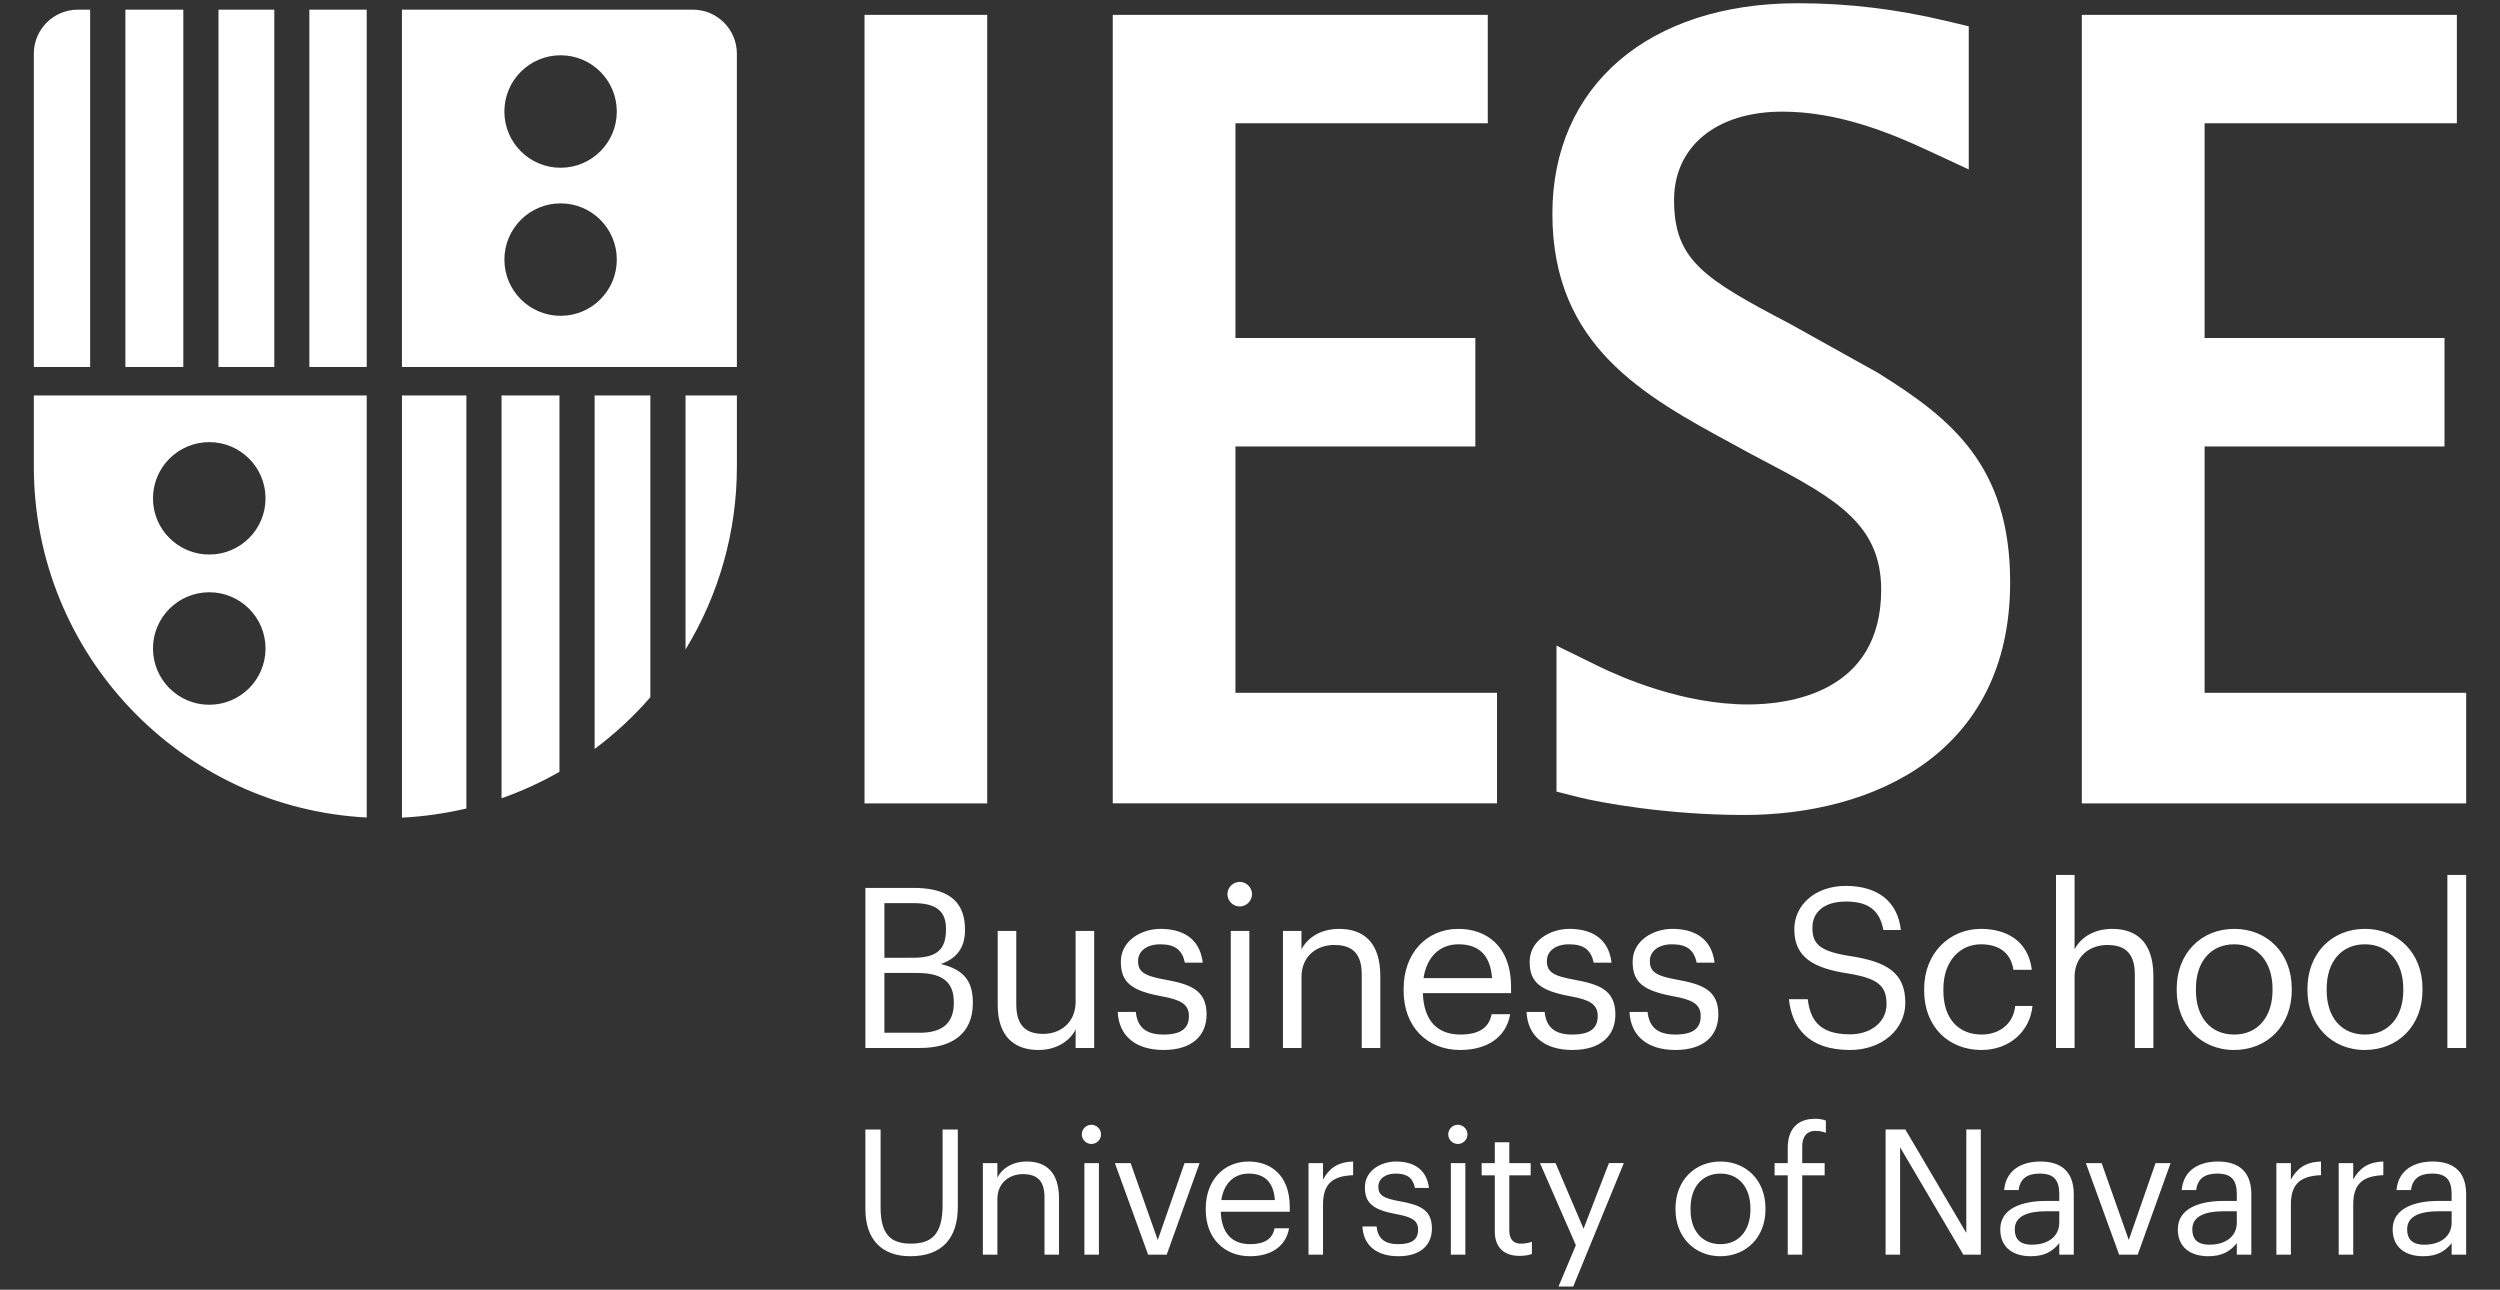
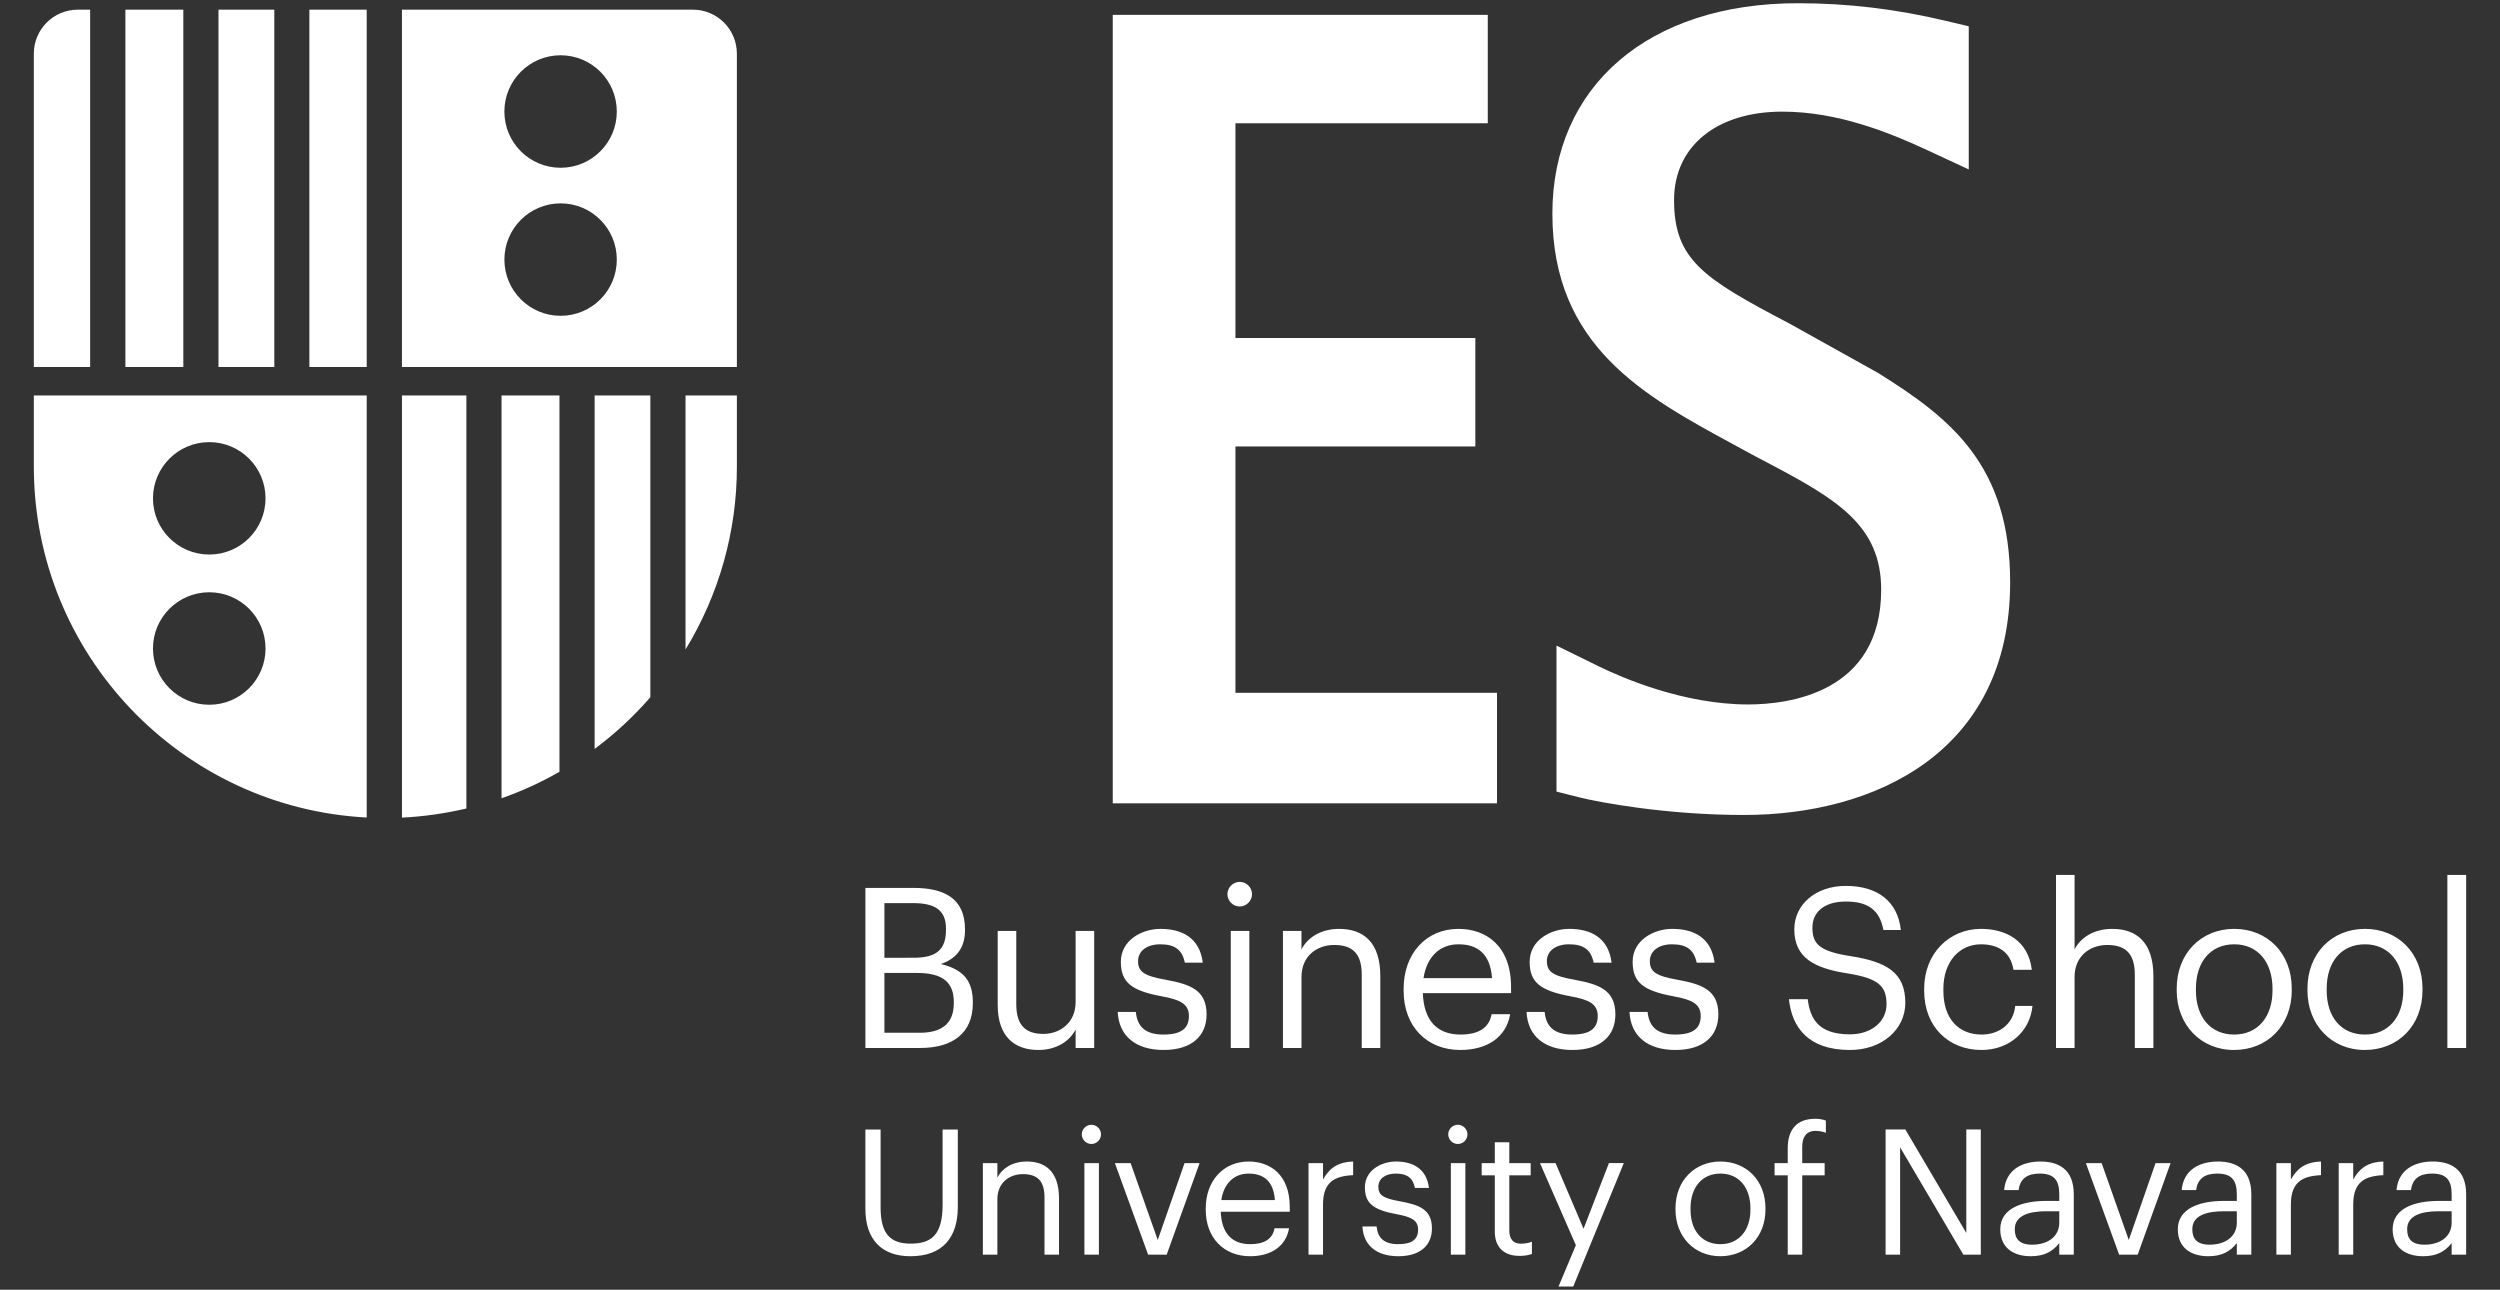
<svg xmlns="http://www.w3.org/2000/svg" version="1.1" id="Layer_1" x="0px" y="0px" width="2500px" height="1289.742px" viewBox="0 604.991 2500 1289.742" enable-background="new 0 604.991 2500 1289.742" xml:space="preserve">
  <rect x="0" y="604.991" width="2500" height="1289.742" fill="#333333" stroke="none" />
  <g>
-     <path fill="#FFFFFF" d="M987.215,619.854H864.523v788.503h122.691L987.215,619.854L987.215,619.854z M2204.602,1297.815v-246.381   h239.887V942.985h-239.887V728.247h252.262V619.854h-375.039v788.503h384.342v-110.535L2204.602,1297.815z M1877.93,977.841   l0.117,0.047l-0.412-0.249L1877.93,977.841z" />
-     <path fill="#FFFFFF" d="M1877.93,977.841l0.117,0.047l-0.412-0.249L1877.93,977.841z" />
    <path fill="#FFFFFF" d="M1733.107,1049.225l18.771,10.235c0.313,0.188,15.268,8.06,15.268,8.06   c70.691,37.141,114.033,63.162,114.033,127.217c0,103.539-93.02,114.708-133.033,114.708c-64.688,0-126.221-26.748-149.66-38.24   l-41.994-20.617v145.988l22.258,5.621c19.477,4.979,87.191,17.766,165.238,17.766c128.656,0,266.162-61.106,266.162-232.672   c0-117.333-59.738-164.171-131.926-209.266l-0.301-0.188l-88.77-49.451c-85.504-44.836-115.094-63.421-115.094-123.399   c0-53.651,42.492-88.365,108.229-88.365c55.145,0,106.453,20.589,145.033,38.53l41.436,19.26V631.294l-22.672-5.394   c-49.887-11.885-98.426-17.683-148.314-17.683c-149.037,0-245.389,82.64-245.389,210.499   C1552.385,951.142,1644.275,1001.027,1733.107,1049.225 M1497.012,1297.817h-261.568v-246.384h239.892V942.988h-239.892V728.247   h252.337V619.845H1112.75v788.502h384.262V1297.817L1497.012,1297.817z M1026.811,1766.515c-15.069,0-25.233,7.52-29.435,16.098   v-14.52h-14.521v91.549h14.521v-55.488c0-16.471,12.082-25.047,25.575-25.047c14.718,0,21.542,7.166,21.542,23.283v57.252h14.51   v-56.203C1059.003,1776.825,1045.717,1766.515,1026.811,1766.515 M1084.403,1859.651h14.51v-91.559h-14.51V1859.651z    M942.594,1809.94c0,30.639-11.906,38.686-31.872,38.686c-20.847,0-30.129-10.143-30.129-36.403v-77.734h-15.204v79.488   c0,30.461,16.263,47.241,44.98,47.241c32.225,0,47.438-18.711,47.438-49.182v-77.547h-15.215L942.594,1809.94L942.594,1809.94z    M1091.404,1729.749c-5.291,0.045-9.569,4.322-9.614,9.613c0,5.248,4.366,9.615,9.614,9.615c5.237,0,9.614-4.355,9.614-9.615   C1100.967,1734.073,1096.693,1729.8,1091.404,1729.749 M1157.75,1844.966l-27.132-76.873h-15.744l33.251,91.559h18.564   l32.908-91.559h-15.06L1157.75,1844.966z M2128.779,1844.966l-27.143-76.873h-15.766l33.271,91.559h18.555l32.908-91.559h-15.059   L2128.779,1844.966z M1966.301,1837.954l-60.943-103.477H1885.6v125.174h14.5v-107.346l63.234,107.346h17.477v-125.174h-14.5   L1966.301,1837.954z M2059.27,1827.614c0,14.188-11.738,22.07-27.15,22.07c-12.789,0-17.342-5.953-17.342-15.412   c0-13.494,13.492-18.047,31.883-18.047h12.621L2059.27,1827.614z M2040.354,1766.515c-17.693,0-34.318,7.697-36.238,28.533h14.52   c1.391-11.214,8.412-16.472,21.014-16.472c14.014,0,19.623,6.142,19.623,20.683v6.657h-13.141   c-23.471,0-45.863,7.166-45.863,28.347c0,18.739,13.451,26.955,30.451,26.955c13.482,0,21.729-4.533,28.553-13.101v11.533h14.498   v-60.394C2073.77,1773.692,2057.871,1766.515,2040.354,1766.515 M1583.563,1833.743l-28.004-65.649h-15.578l35.887,82.1   l-17.342,41.312h14.707l50.582-123.423h-14.885L1583.563,1833.743z M1787.725,1753.198v14.896h-13.141v12.237h13.141v79.32h14.498   v-79.32h22.424v-12.237h-22.424v-16.462c0-9.293,3.869-15.764,13.318-15.764c4.023,0,7.705,0.871,10.33,1.918v-12.238   c-3.477-1.26-7.154-1.854-10.85-1.752C1796.811,1723.796,1787.725,1734.634,1787.725,1753.198 M1750.428,1814.659   c0,20.66-11.553,34.496-29.953,34.496c-18.563,0-29.951-13.648-29.951-34.496v-1.41c0-21.012,11.564-34.672,29.951-34.672   c18.213,0,29.953,13.66,29.953,34.848V1814.659z M1720.475,1766.515c-25.928,0-44.979,19.25-44.979,46.733v1.41   c0,26.802,18.699,46.56,44.805,46.56c26.094,0,45.156-19.074,45.156-46.734v-1.389   C1765.457,1785.579,1746.395,1766.515,1720.475,1766.515 M2451.645,1827.614c0,14.188-11.74,22.07-27.152,22.07   c-12.799,0-17.342-5.953-17.342-15.412c0-13.494,13.482-18.047,31.883-18.047h12.611V1827.614z M2432.727,1766.515   c-17.684,0-34.33,7.697-36.238,28.533h14.521c1.4-11.214,8.4-16.472,21.012-16.472c14.021,0,19.623,6.142,19.623,20.683v6.657   h-13.141c-23.461,0-45.854,7.166-45.854,28.347c0,18.739,13.453,26.955,30.441,26.955c13.48,0,21.717-4.533,28.553-13.101v11.533   h14.51v-60.394C2466.154,1773.692,2450.232,1766.515,2432.727,1766.515 M2353.219,1784.53v-16.438h-14.51v91.559h14.52v-50.25   c0-22.588,11.721-28.377,30.1-29.248v-13.627C2366.867,1767.044,2358.996,1774.2,2353.219,1784.53 M2290.895,1784.53v-16.438   h-14.52v91.559h14.52v-50.25c0-22.588,11.721-28.377,30.109-29.248v-13.627C2304.555,1767.044,2296.674,1774.2,2290.895,1784.53    M2236.818,1827.614c0,14.188-11.75,22.07-27.152,22.07c-12.787,0-17.352-5.953-17.352-15.412   c0-13.494,13.482-18.047,31.883-18.047h12.621V1827.614z M2217.891,1766.515c-17.684,0-34.309,7.697-36.227,28.533h14.51   c1.4-11.214,8.422-16.472,21.021-16.472c14.002,0,19.623,6.142,19.623,20.683v6.657h-13.15c-23.461,0-45.852,7.166-45.852,28.347   c0,18.739,13.449,26.955,30.449,26.955c13.482,0,21.719-4.533,28.553-13.101v11.533h14.5v-60.394   C2251.318,1773.691,2235.408,1766.516,2217.891,1766.515 M1509.313,1835.319v-54.988h21.365v-12.238h-21.365v-20.825h-14.5v20.825   h-13.141v12.238h13.141v56.4c0,14.363,8.037,24.145,24.652,24.145c5.953,0,9.459-0.871,12.445-1.92v-12.227   c-3.578,1.34-7.379,1.99-11.201,1.918c-7.363,0-11.396-4.387-11.396-13.316 M1450.857,1859.651h14.5v-91.559h-14.5V1859.651z    M1323.02,1784.53v-16.438h-14.5v91.559h14.5v-50.25c0-22.588,11.73-28.375,30.119-29.248v-13.627   C1336.668,1767.044,1328.807,1774.2,1323.02,1784.53 M1221.316,1805.036c2.427-16.283,12.426-26.447,27.309-26.447   c15.059,0,24.891,7.529,26.27,26.447H1221.316z M1248.625,1766.517c-25.203,0-42.887,19.248-42.887,46.91v1.397   c0,28.191,18.368,46.394,44.287,46.394c20.67,0,35.885-9.615,39.038-27.992h-14.521c-1.918,10.682-10.152,15.93-24.331,15.93   c-18.752,0-28.729-11.563-29.435-32.41h68.98v-4.719C1289.758,1779.282,1269.813,1766.517,1248.625,1766.517 M1399.727,1806.239   c-16.822-2.967-21.375-6.297-21.375-14.521c0-7.882,6.846-13.142,17.342-13.142c11.574,0,17.176,4.377,19.279,14.365h13.98   c-2.438-19.779-16.615-26.426-33.084-26.426c-14.365,0-30.971,8.731-30.971,25.721c0,15.941,8.037,22.609,31.842,26.965   c14.197,2.635,21.363,5.789,21.363,15.412c0,9.822-6.117,14.541-19.953,14.541c-14.707,0-20.494-6.834-21.541-17.684h-14.168   c0.881,18.721,13.99,29.746,35.885,29.746c22.248,0,33.604-11.181,33.604-27.826   C1431.93,1813.954,1418.645,1809.745,1399.727,1806.239 M1457.859,1729.749c-5.299,0.039-9.584,4.318-9.637,9.615   c0,5.248,4.377,9.613,9.646,9.613c5.227,0,9.604-4.355,9.604-9.613C1467.422,1734.075,1463.146,1729.8,1457.859,1729.749    M2326.678,1595.438v-1.795c0-26.883,14.779-44.349,38.291-44.349c23.285,0,38.314,17.466,38.314,44.566v1.576   c0,26.426-14.791,44.108-38.314,44.108C2341.219,1639.548,2326.678,1622.083,2326.678,1595.438 M2422.49,1595.21v-1.795   c0-35.158-24.373-59.553-57.521-59.553s-57.521,24.611-57.521,59.781v1.795c0,34.258,23.928,59.531,57.303,59.531   S2422.49,1630.599,2422.49,1595.21 M2272.518,1595.438c0,26.426-14.789,44.109-38.291,44.109c-23.74,0-38.313-17.466-38.313-44.109   v-1.795c0-26.883,14.779-44.349,38.313-44.349c23.295,0,38.291,17.466,38.291,44.566V1595.438z M2291.746,1593.415   c0-35.157-24.373-59.553-57.521-59.553c-33.156,0-57.529,24.611-57.529,59.781v1.795c0,34.258,23.928,59.531,57.293,59.531   c33.395,0,57.77-24.371,57.77-59.76L2291.746,1593.415z M1163.371,1639.548c-18.813,0-26.198-8.731-27.536-22.608h-18.118   c1.119,23.959,17.892,38.021,45.883,38.021c28.449,0,42.979-14.303,42.979-35.563c0-24.859-17.009-30.232-41.186-34.713   c-21.511-3.808-27.328-8.06-27.328-18.597c0-10.061,8.712-16.791,22.174-16.791c14.778,0,21.945,5.601,24.643,18.367h17.892   c-3.133-25.295-21.262-33.789-42.315-33.789c-18.367,0-39.619,11.181-39.619,32.887c0,20.382,10.299,28.896,40.739,34.507   c18.149,3.35,27.34,7.385,27.34,19.707C1188.917,1633.522,1181.076,1639.548,1163.371,1639.548 M2447.371,1652.958h18.783v-173.047   h-18.783V1652.958z M1239.727,1486.87c-6.767,0.058-12.238,5.523-12.302,12.289c0,6.711,5.591,12.313,12.302,12.313   c6.699,0,12.3-5.603,12.3-12.302C1252.027,1492.45,1246.426,1486.87,1239.727,1486.87 M1423.52,1583.138   c3.133-20.847,15.891-33.843,34.941-33.843c19.271,0,31.811,9.636,33.594,33.843H1423.52z M1511.055,1592.058   c0-41.859-25.514-58.185-52.594-58.185c-32.256,0-54.844,24.611-54.844,59.988v1.783c0,36.072,23.49,59.324,56.627,59.324   c26.438,0,45.895-12.289,49.918-35.791h-18.564c-2.457,13.657-12.984,20.368-31.125,20.368c-23.969,0-36.734-14.778-37.627-41.442   h88.209V1592.058z M1230.776,1652.958h18.563v-117.063h-18.563V1652.958z M953.826,1607.968c0,19.498-10.744,29.787-34.039,29.787   H884.4v-59.804h32.7c25.752,0,36.716,9.418,36.716,29.123L953.826,1607.968z M884.4,1508.101h28.677   c22.382,0,32.919,7.385,32.919,25.533v0.901c0,19.707-8.961,28.224-32.473,28.224H884.4V1508.101z M940.841,1569.013   c18.347-6.254,24.155-19.24,24.155-33.813v-0.901c0-31.562-21.688-41.402-51.474-41.402h-48.124v160.063h54.834   c32.026,0,52.604-14.52,52.604-44.772v-0.881C972.837,1586.468,964.115,1574.591,940.841,1569.013 M1905.316,1607.759   c0-30.232-18.783-40.978-54.377-46.578c-32.703-4.937-38.531-12.994-38.531-28.677c0-14.998,11.408-25.971,33.365-25.971   c22.162,0,33.811,8.287,37.639,28.439h17.424c-3.111-28.439-23.035-44.08-55.072-44.08c-30.213,0-51.465,18.772-51.465,43.403   c0,28.449,19.904,38.978,53.496,44.132c30.463,4.916,38.738,12.538,38.738,30.668c0,18.149-15.898,30.233-36.508,30.233   c-32.234,0-39.857-16.117-42.314-35.16h-18.795c2.926,27.318,18.348,50.802,61.121,50.802   C1881.824,1654.972,1905.316,1634.632,1905.316,1607.759 M1718.359,1619.397c0-24.853-16.988-30.234-41.176-34.715   c-21.51-3.808-27.328-8.06-27.328-18.596c0-10.062,8.732-16.802,22.176-16.802c14.789,0,21.955,5.601,24.643,18.39h17.9   c-3.133-25.308-21.262-33.813-42.316-33.813c-18.377,0-39.619,11.191-39.619,32.91c0,20.379,10.289,28.883,40.74,34.494   c18.15,3.35,27.328,7.385,27.328,19.694c0,12.552-7.84,18.587-25.535,18.587c-18.824,0-26.207-8.724-27.557-22.609h-18.1   c1.121,23.959,17.881,38.031,45.863,38.031c28.459,0,42.98-14.313,42.98-35.574 M1380.313,1652.958v-71.873   c0-34.02-17.01-47.211-41.186-47.211c-19.26,0-32.256,9.613-37.648,20.566v-18.545h-18.533v117.063h18.543v-70.971   c0-21.045,15.453-32.027,32.713-32.027c18.813,0,27.547,9.189,27.547,29.787v73.224L1380.313,1652.958z M1615.391,1619.396   c0-24.85-17.008-30.232-41.184-34.713c-21.512-3.808-27.33-8.06-27.33-18.596c0-10.062,8.713-16.802,22.164-16.802   c14.791,0,21.957,5.601,24.643,18.39h17.902c-3.133-25.308-21.262-33.813-42.316-33.813c-18.367,0-39.619,11.191-39.619,32.91   c0,20.379,10.301,28.883,40.738,34.494c18.15,3.35,27.34,7.385,27.34,19.694c0,12.552-7.84,18.587-25.545,18.587   c-18.813,0-26.197-8.724-27.535-22.609h-18.109c1.109,23.957,17.869,38.031,45.873,38.031   C1600.861,1654.97,1615.391,1640.657,1615.391,1619.396 M2134.826,1579.757v73.213h18.564v-71.875   c0-34.021-17.01-47.222-41.186-47.222c-19.26,0-32.256,9.623-37.629,20.576v-74.528h-18.564v173.049h18.564v-70.974   c0-21.055,15.455-32.026,32.701-32.026C2126.094,1549.97,2134.826,1559.159,2134.826,1579.757 M1094.183,1652.958v-117.063h-18.563   v70.951c0,21.063-15.672,32.049-32.256,32.049c-18.357,0-27.09-9.189-27.09-29.799v-73.201h-18.565v74.094   c0,32.256,17.444,44.971,40.729,44.971c18.823,0,31.81-9.594,37.183-20.557v18.566L1094.183,1652.958z M2032.479,1610.892h-17.227   c-2.012,19.031-17.01,28.656-33.582,28.656c-22.609,0-38.293-15.216-38.293-43.894v-1.805c0-27.535,16.346-44.556,37.607-44.556   c16.129,0,29.559,6.929,32.475,25.523h18.367c-3.59-29.766-26.428-40.957-50.842-40.957c-31.322,0-56.824,24.166-56.824,59.988   v1.795c0,36.279,24.6,59.324,57.281,59.324c28.209,0,48.59-18.793,51.049-44.078 M501.536,1403.276   c20.074-7.049,39.463-15.916,57.925-26.49v-376.349h-57.925V1403.276z M594.63,1353.938c20.376-15.187,39.06-32.521,55.727-51.701   v-301.8H594.63V1353.938z M401.971,1422.618c22.019-1.1,43.528-4.242,64.406-9.127v-413.054h-64.406V1422.618z M685.526,1254.456   c33.65-55.095,51.426-118.417,51.358-182.975v-71.044h-51.358V1254.456z M309.373,614.669h57.345v357.318h-57.345V614.669z    M218.487,614.669h55.809v357.318h-55.809V614.669z M125.394,614.669h57.925v357.318h-57.925V614.669z M90.15,614.669H77.757   c-24.287,0.028-43.952,19.74-43.924,44.027l0,0v313.291H90.15V614.669z M209.289,1159.535c-31.084,0-56.317-25.172-56.317-56.172   c0-31.042,25.233-56.245,56.317-56.245c31.083,0,56.244,25.203,56.244,56.245C265.51,1134.404,240.33,1159.553,209.289,1159.535    M209.289,1309.745c-31.087,0-56.295-25.188-56.317-56.274c0-31.042,25.233-56.214,56.317-56.214   c31.083,0,56.244,25.173,56.244,56.214c0.012,31.067-25.165,56.264-56.234,56.274   C209.295,1309.745,209.292,1309.745,209.289,1309.745 M33.833,1000.438v71.045c0,187.859,147.441,341.345,332.884,351.022v-422.067   H33.833z M560.623,772.751c-31.046,0.019-56.228-25.136-56.245-56.182c0-0.011,0-0.021,0-0.031   c0-31.104,25.161-56.275,56.245-56.275c31.083,0,56.172,25.172,56.172,56.275c0.028,31.018-25.093,56.186-56.11,56.213   C560.664,772.751,560.643,772.751,560.623,772.751 M560.623,920.805c-31.052,0-56.224-25.173-56.224-56.225   c0-31.051,25.172-56.224,56.224-56.224c31.017-0.006,56.166,25.134,56.172,56.15c0,0.031,0,0.063,0,0.095   c0.028,31.011-25.088,56.174-56.1,56.203C560.67,920.806,560.645,920.806,560.623,920.805 M692.962,614.67H401.949v357.317h334.927   V658.696c0-24.331-19.706-44.026-43.934-44.026" />
  </g>
</svg>